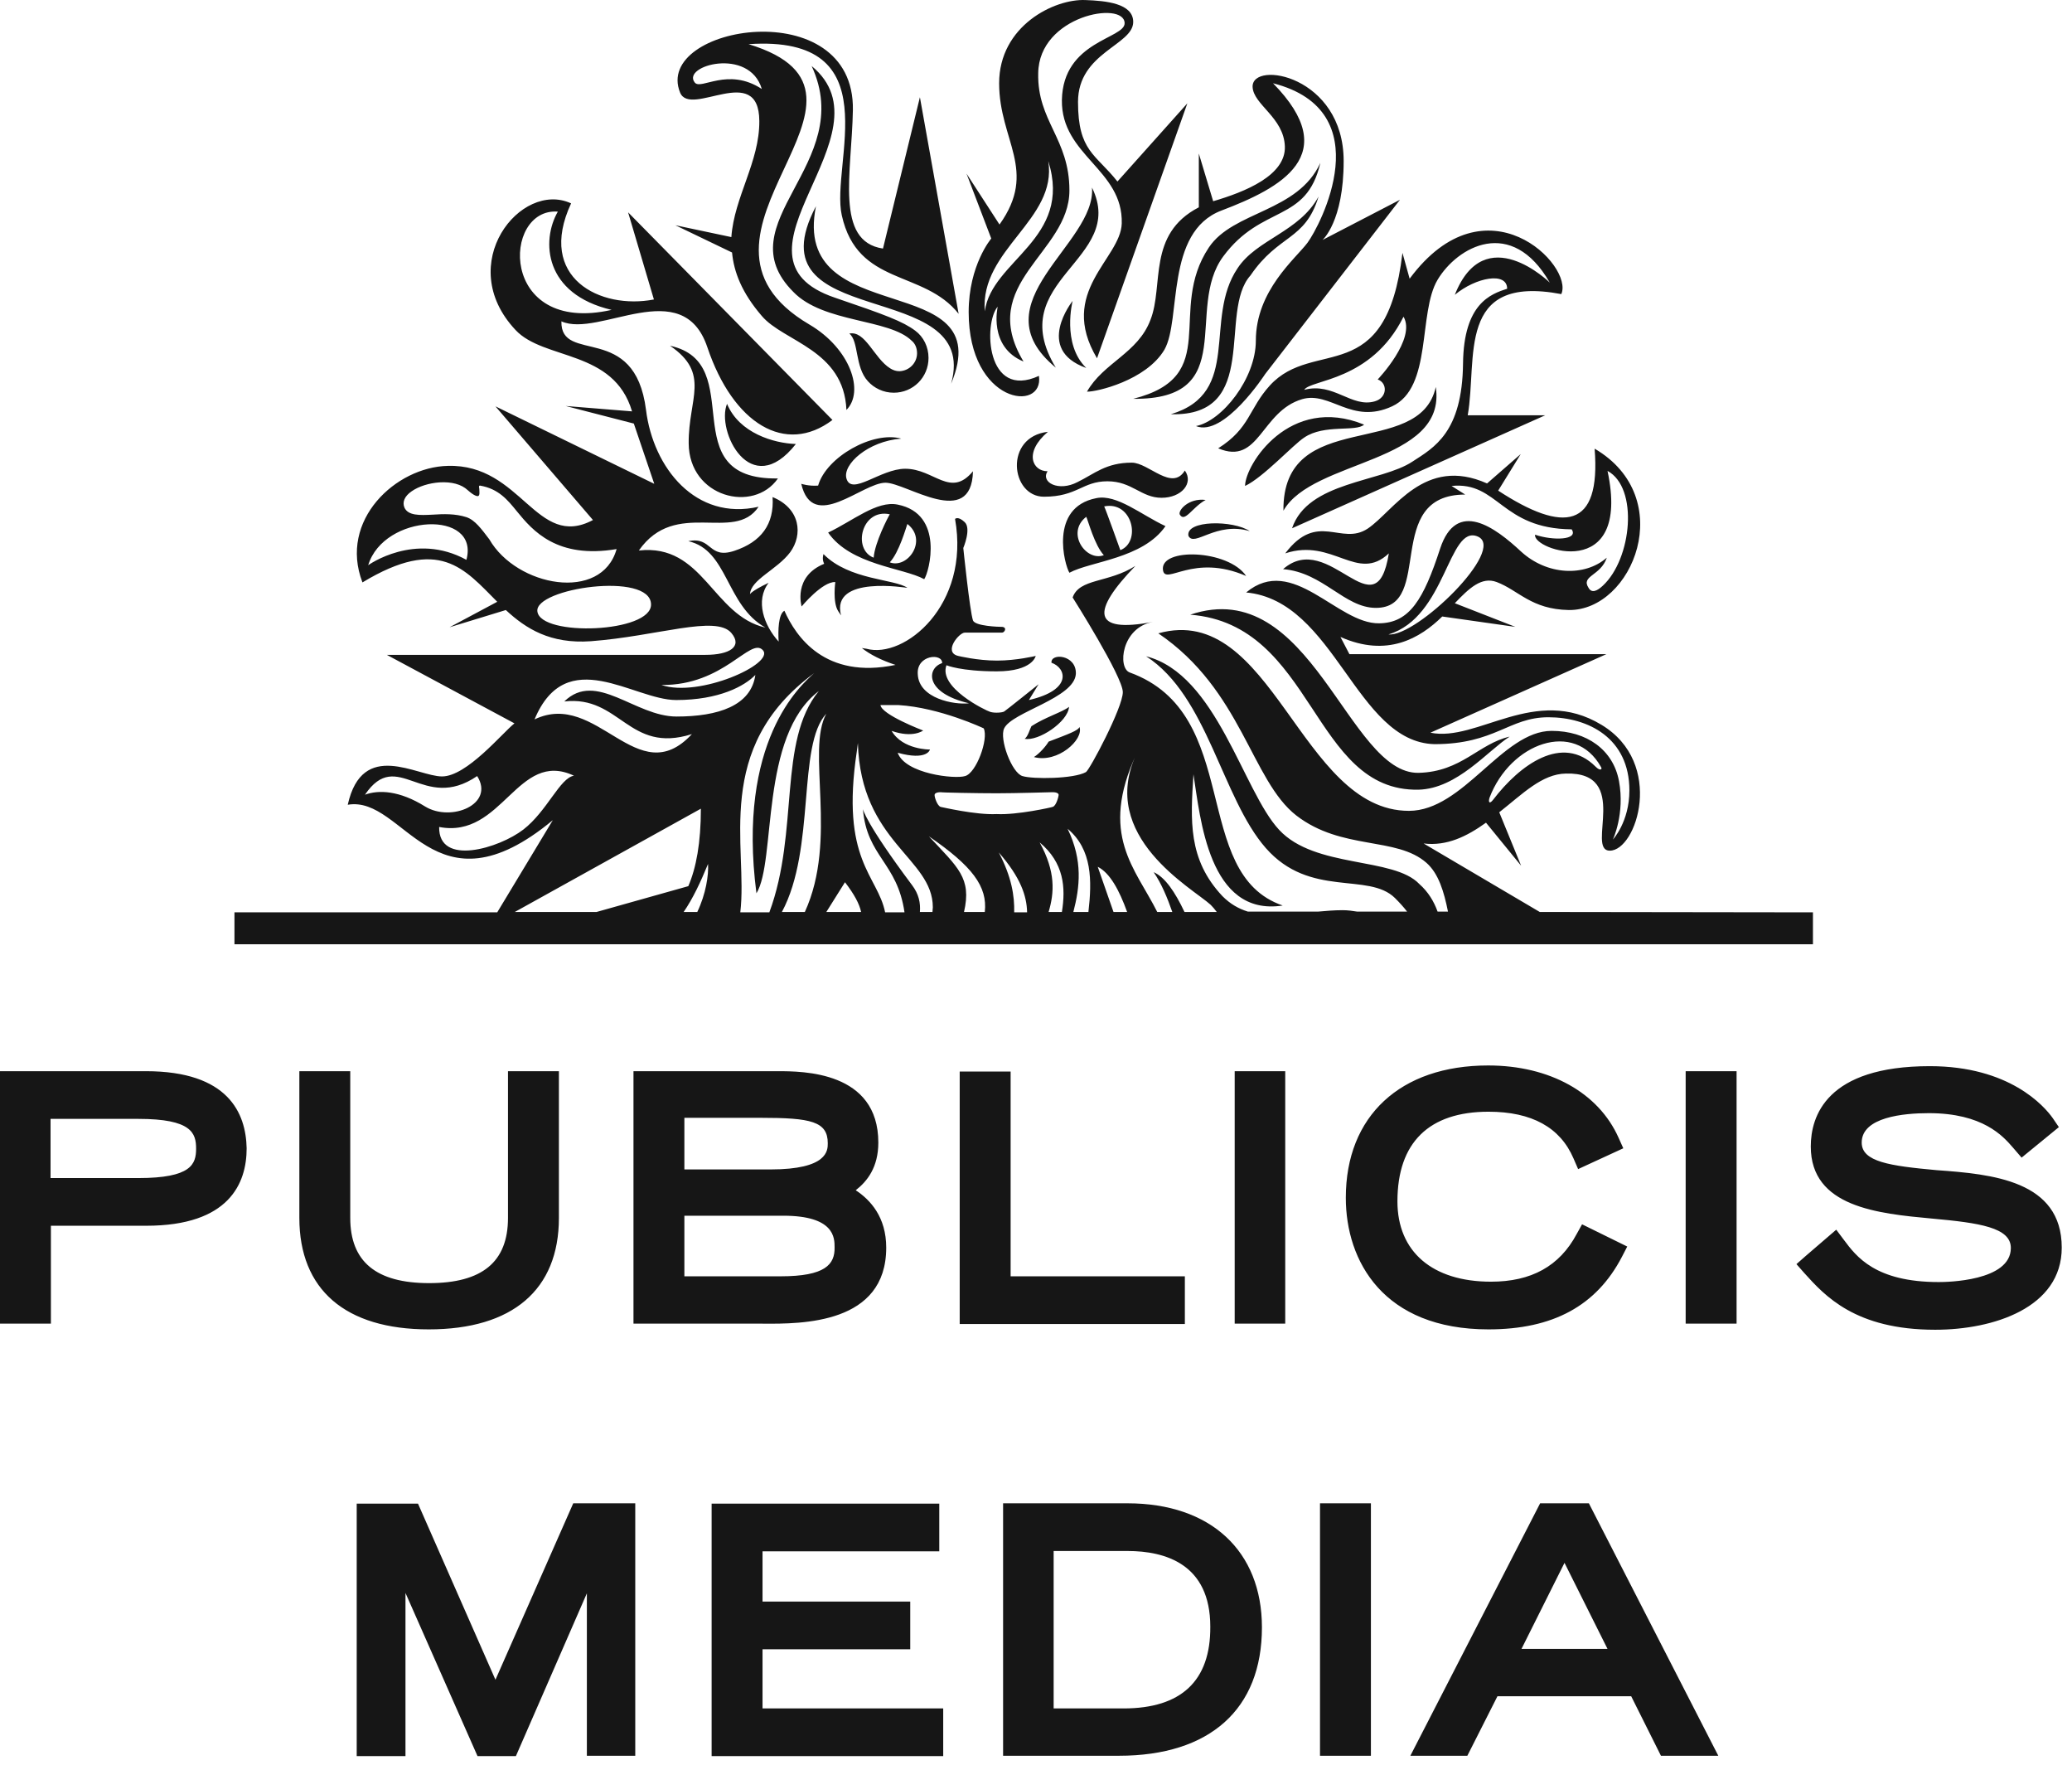
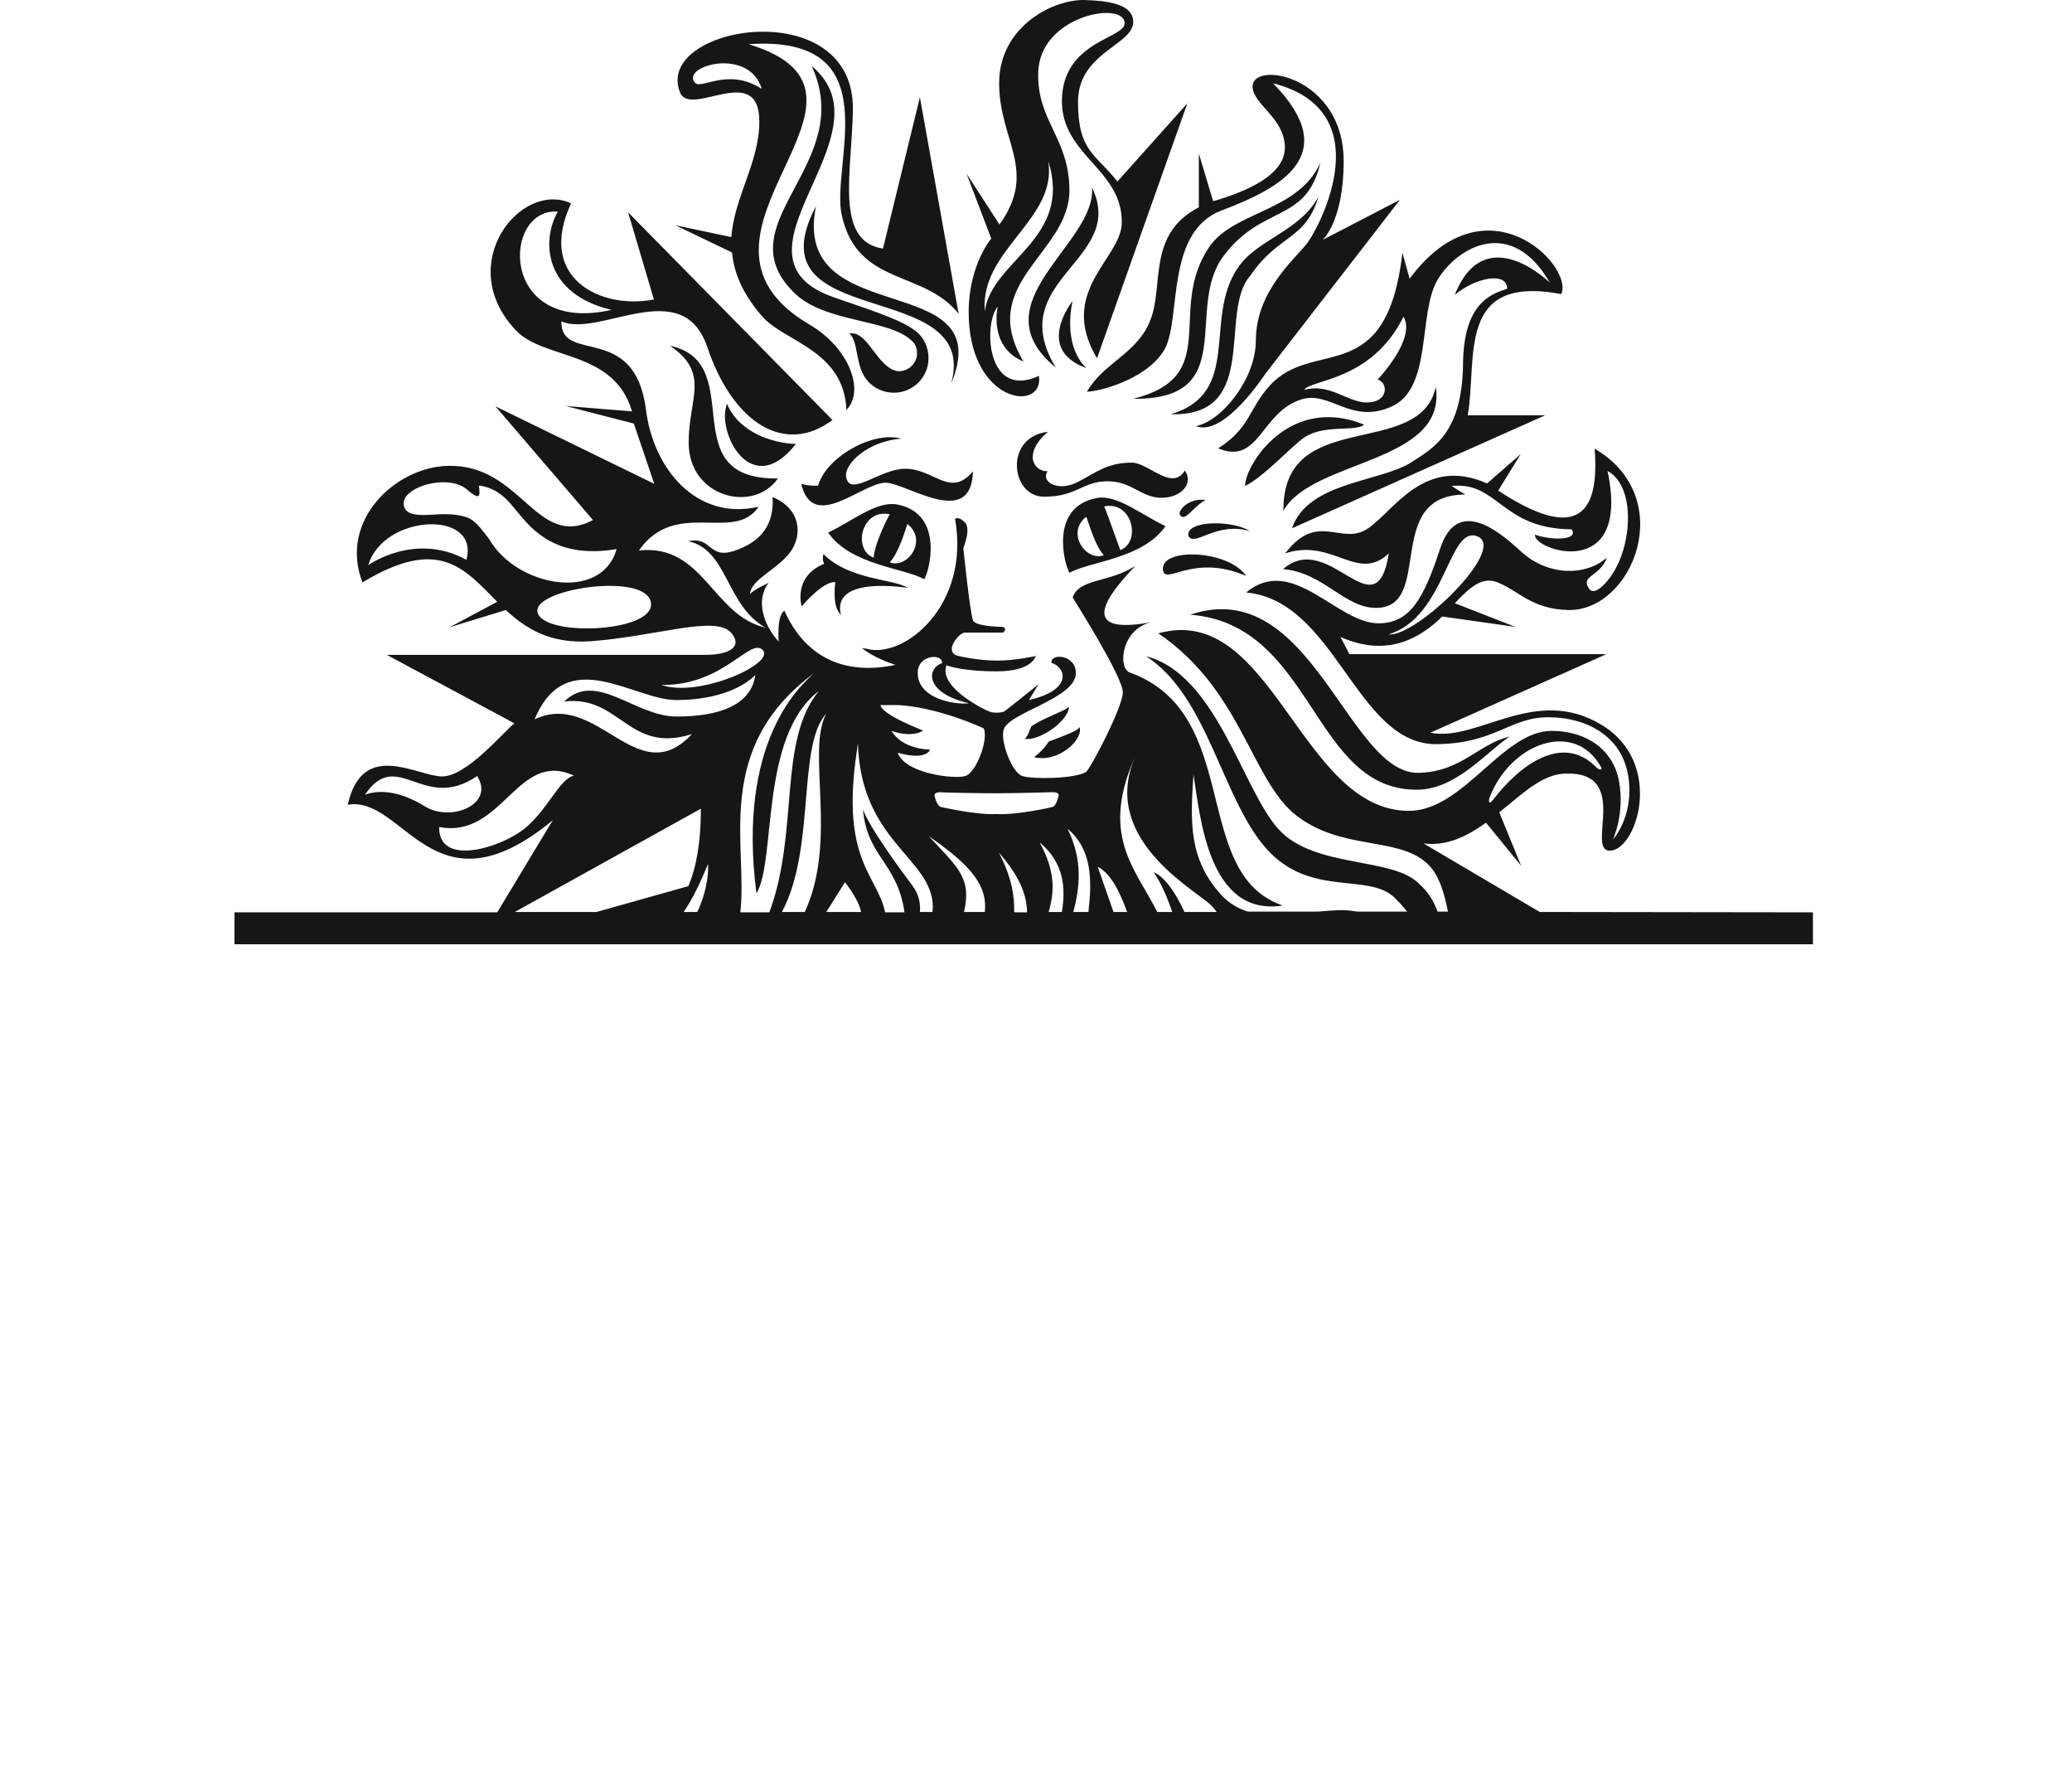
<svg xmlns="http://www.w3.org/2000/svg" width="101" height="86" viewBox="0 0 101 86" fill="none">
-   <path d="M7.112 52.201H0V64.504H2.481V59.733H7.13C11.167 59.733 12.023 57.671 12.023 55.958C11.988 54.246 11.132 52.201 7.112 52.201ZM2.464 54.525H6.745C9.349 54.525 9.559 55.224 9.559 55.976C9.559 56.727 9.332 57.409 6.745 57.409H2.464V54.525ZM20.9 64.783C16.829 64.783 14.592 62.844 14.592 59.349V52.201H17.073V59.349C17.073 61.48 18.331 62.529 20.918 62.529C23.504 62.529 24.762 61.498 24.762 59.349V52.201H27.244V59.349C27.244 62.861 24.972 64.783 20.9 64.783ZM43.199 60.799C43.199 59.313 42.43 58.475 41.713 58.003C42.273 57.566 42.814 56.885 42.814 55.679C42.814 52.201 39.127 52.201 37.904 52.201H30.879V64.504H37.17C39.109 64.521 43.199 64.521 43.199 60.799ZM37.082 54.473C39.529 54.473 40.35 54.648 40.35 55.714C40.35 56.063 40.35 56.989 37.554 56.989H33.36V54.473H37.082ZM38.044 62.197H33.36V59.244H38.183C40.682 59.244 40.682 60.327 40.682 60.782C40.7 61.62 40.228 62.197 38.044 62.197ZM57.738 64.521H46.781V52.219H49.263V62.197H57.756V64.521H57.738ZM60.185 52.201H62.649V64.504H60.185V52.201ZM72.557 64.783C67.437 64.783 65.602 61.463 65.602 58.37C65.602 54.386 68.258 51.922 72.54 51.922C75.545 51.922 77.922 53.25 78.901 55.452L79.128 55.958L76.926 56.972L76.699 56.448C76.052 54.945 74.672 54.176 72.557 54.176C69.656 54.176 68.118 55.679 68.118 58.545C68.118 60.991 69.814 62.459 72.679 62.459C74.637 62.459 76.017 61.708 76.856 60.135L77.118 59.663L79.32 60.746L79.058 61.253C77.817 63.63 75.703 64.783 72.557 64.783ZM82.168 52.201H84.65V64.504H82.168V52.201ZM100.5 60.799C100.5 63.735 97.162 64.801 94.331 64.801C90.434 64.801 88.949 63.141 87.953 62.04L87.568 61.603L88.005 61.218L89.508 59.925L89.875 60.414C90.487 61.236 91.413 62.477 94.506 62.477C94.873 62.477 98.019 62.442 98.019 60.816C98.019 59.82 96.498 59.593 94.174 59.383C91.535 59.139 88.267 58.824 88.267 55.871C88.267 54.403 89.019 51.956 94.069 51.956C97.949 51.956 99.644 53.896 100.063 54.49L100.36 54.927L98.543 56.413L98.106 55.906C97.634 55.364 96.656 54.246 94.017 54.246C92.793 54.246 90.749 54.438 90.749 55.679C90.749 56.622 92.129 56.815 94.401 57.024C97.11 57.217 100.5 57.531 100.5 60.799ZM27.943 73.259H30.966V85.561H28.607V77.645L25.147 85.579H23.277L19.765 77.628V85.579H17.388V73.276H20.376L24.151 81.857L27.943 73.259ZM37.17 83.255H45.977V85.579H34.688V73.276H45.785V75.6H37.17V78.047H44.37V80.371H37.17V83.255ZM54.96 73.259H48.896V85.561H54.54C58.979 85.561 61.513 83.29 61.513 79.305C61.513 75.583 59.014 73.259 54.96 73.259ZM54.767 83.255H51.36V75.583H54.96C56.794 75.583 58.996 76.212 58.996 79.27C59.014 81.909 57.581 83.255 54.767 83.255ZM64.344 73.259H66.825V85.561H64.344V73.259ZM75.074 73.259L68.748 85.561H71.526L72.994 82.66H79.512L80.963 85.561H83.759L77.45 73.259H75.074ZM74.165 80.354L76.262 76.16L78.359 80.354H74.165Z" fill="#161616" />
  <path d="M75.056 44.442L69.394 41.104C70.53 41.244 71.509 40.755 72.435 40.091L74.147 42.188L73.081 39.584C74.217 38.693 75.161 37.714 76.332 37.697C79.512 37.609 77.293 41.436 78.464 41.454C79.774 41.471 81.172 37.19 78.062 35.32C74.829 33.363 72.015 36.176 69.726 35.705L78.306 31.877H65.777L65.34 31.039C67.612 32.052 69.219 31.108 70.303 30.043L73.868 30.549L70.915 29.396C71.614 28.662 72.225 28.085 72.959 28.365C74.025 28.767 74.637 29.693 76.472 29.728C79.582 29.763 81.819 24.258 77.73 21.864C78.044 25.796 76.21 25.988 73.029 23.909L74.13 22.126L72.487 23.559C69.429 22.196 67.944 24.905 66.668 25.761C65.375 26.617 64.222 24.887 62.649 26.967C64.973 26.198 66.161 28.417 67.699 26.967C67.07 30.899 64.798 25.761 62.544 27.736C64.501 27.893 65.532 29.623 67.07 29.623C69.936 29.623 67.385 24.101 71.421 24.101L70.757 23.681C73.046 23.454 73.151 25.761 76.611 25.796C76.961 26.32 75.703 26.355 74.829 26.058C74.672 26.792 79.53 28.435 78.359 22.948C79.879 23.769 79.547 27.229 78.132 28.54C77.852 28.802 77.59 28.924 77.433 28.645C77.048 28.05 78.027 28.068 78.324 27.177C77.24 28.12 75.406 28.033 74.147 26.88C72.889 25.709 71.002 24.293 70.198 26.74C69.394 29.204 68.713 30.357 67.227 30.375C65.183 30.41 63.016 26.984 60.744 28.872C65.078 29.274 66.091 36.159 69.918 36.264C72.889 36.264 73.553 34.953 75.475 34.953C77.415 34.953 79.425 35.967 79.425 38.518C79.425 40.056 78.621 40.912 78.621 40.912C78.621 40.912 79.215 39.654 78.918 38.064C78.638 36.543 77.345 35.617 75.633 35.617C73.239 35.617 71.334 39.514 68.678 39.514C63.383 39.514 62.02 29.309 56.462 30.864C60.534 33.625 60.989 38.029 63.19 39.741C65.41 41.454 68.066 40.755 69.534 42.048C70.128 42.572 70.39 43.464 70.582 44.425H70.076C69.901 43.935 69.621 43.464 69.184 43.079C67.926 41.751 64.099 42.328 62.352 40.44C60.587 38.553 59.311 32.856 55.868 31.982C58.874 33.922 59.556 38.885 61.705 41.331C63.855 43.778 66.703 42.485 67.996 43.761C68.223 43.988 68.415 44.197 68.59 44.425H66.161C65.934 44.39 65.707 44.355 65.445 44.355C65.043 44.355 64.641 44.39 64.239 44.425H60.831C60.377 44.285 59.975 44.058 59.59 43.673C57.895 41.873 58.035 39.968 58.175 37.732C58.507 39.829 58.909 44.687 62.526 44.128C57.983 42.572 60.622 34.778 55.064 32.769C54.47 32.541 54.663 30.584 56.2 30.305C53.195 30.881 53.212 29.78 55.344 27.578C54.033 28.417 52.618 28.173 52.286 29.116C52.286 29.116 54.732 32.978 54.732 33.73C54.732 34.481 53.107 37.539 52.932 37.627C52.338 37.959 50.346 37.976 49.839 37.819C49.315 37.662 48.703 36.002 48.948 35.495C49.333 34.691 52.373 34.027 52.443 32.839C52.478 31.895 51.202 31.808 51.255 32.297C51.971 32.541 52.303 33.625 50.154 34.114L50.626 33.345C50.626 33.345 49.035 34.621 48.948 34.673C48.861 34.726 48.494 34.761 48.267 34.691C48.039 34.621 45.733 33.503 46.135 32.419C46.135 32.419 46.834 32.716 48.581 32.716C50.346 32.716 50.486 31.965 50.486 31.965C50.486 31.965 49.542 32.192 48.599 32.192C47.638 32.192 46.711 31.965 46.711 31.965C45.96 31.79 46.746 30.829 47.026 30.829H48.843C48.966 30.829 49.105 30.584 48.861 30.549C48.686 30.549 47.533 30.514 47.428 30.235C47.27 29.763 46.956 26.705 46.956 26.705C46.956 26.705 47.358 25.761 47.026 25.447C46.694 25.132 46.554 25.289 46.554 25.289C47.305 29.501 44.072 32.122 42.238 31.615L42.01 31.58C42.412 31.895 42.954 32.175 43.653 32.402C40.211 33.118 38.795 31.021 38.236 29.763C37.939 29.92 37.921 30.741 37.956 31.266C37.24 30.479 36.803 29.274 37.467 28.4C36.593 28.819 36.558 28.959 36.558 28.959C36.593 28.243 37.869 27.771 38.515 26.915C39.145 26.058 39.022 24.782 37.659 24.223C37.746 25.534 37.117 26.408 35.789 26.845C34.514 27.264 34.723 26.128 33.552 26.373C35.492 26.81 35.37 29.483 37.31 30.584C34.723 29.99 34.286 26.478 31.141 26.827C32.941 24.258 35.789 26.478 36.978 24.695C33.919 25.394 31.84 22.808 31.49 19.977C30.949 15.66 27.314 17.775 27.366 15.66C29.201 16.482 33.273 13.336 34.479 16.919C35.737 20.658 38.288 22.196 40.578 20.466L30.617 10.348L31.875 14.594C29.271 15.101 26.143 13.546 27.838 9.911C25.392 8.775 22.106 12.864 25.129 16.08C26.51 17.565 29.918 17.023 30.809 20.047L27.576 19.785L30.896 20.641L31.892 23.577L24.151 19.802L28.904 25.342C26.143 26.81 25.427 22.598 21.827 22.703C19.31 22.755 16.497 25.342 17.668 28.382C21.425 26.111 22.63 27.718 24.238 29.326L21.914 30.567L24.657 29.728C25.636 30.637 26.825 31.388 28.799 31.248C32.05 31.004 34.898 29.955 35.65 30.846C36.209 31.51 35.562 31.912 34.391 31.912H18.856L25.077 35.25C24.483 35.722 22.753 37.837 21.547 37.837C20.341 37.837 17.668 36.002 16.951 39.217C19.712 38.745 21.128 44.792 26.947 39.968L24.238 44.46H11.429V46.015H88.372V44.46L75.056 44.442ZM72.033 26.146C73.466 26.757 69.045 31.056 67.682 30.916C70.495 30.078 70.6 25.534 72.033 26.146ZM72.61 38.867C73.623 36.211 76.751 35.058 78.044 37.382C78.114 37.487 78.009 37.592 77.782 37.365C76.157 35.739 74.078 37.277 72.784 38.972C72.592 39.217 72.54 39.077 72.61 38.867ZM27.192 10.313C26.37 11.746 26.527 14.332 29.813 15.101C24.308 16.342 24.465 10.103 27.192 10.313ZM22.735 27.282C20.219 25.901 17.947 27.544 17.947 27.544C18.716 25.027 23.399 24.835 22.735 27.282ZM23.854 26.285C23.469 25.779 23.155 25.342 22.735 25.202C22.194 25.027 21.617 25.045 21.093 25.08C20.446 25.114 19.887 25.132 19.712 24.73C19.607 24.468 19.712 24.188 20.062 23.944C20.411 23.699 20.918 23.542 21.425 23.507C22.001 23.472 22.491 23.594 22.805 23.891C23.12 24.171 23.259 24.188 23.312 24.171C23.399 24.136 23.364 23.944 23.364 23.821C23.347 23.734 23.329 23.664 23.399 23.664C24.308 23.821 24.745 24.363 25.199 24.922C25.968 25.866 27.157 27.247 30.057 26.757C29.323 29.361 25.182 28.592 23.854 26.285ZM26.195 29.798C26.038 28.662 31.7 27.841 31.735 29.448C31.77 30.846 26.353 31.039 26.195 29.798ZM55.397 36.736C53.509 40.772 58.14 43.289 59.014 44.093C59.101 44.18 59.224 44.32 59.311 44.442H57.738C57.284 43.481 56.794 42.747 56.235 42.502C56.62 43.062 56.899 43.743 57.144 44.442H56.41C55.344 42.31 53.562 40.685 55.397 36.736ZM54.942 44.442H54.278L53.509 42.24C54.103 42.537 54.558 43.376 54.942 44.442ZM53.055 44.442H52.321C52.635 43.236 52.793 41.943 52.041 40.388C53.247 41.401 53.23 42.922 53.055 44.442ZM51.762 44.442H51.115C51.395 43.498 51.465 42.485 50.678 41.052C51.867 42.048 51.954 43.254 51.762 44.442ZM46.991 44.442C47.375 42.782 46.694 42.275 45.278 40.755C47.393 42.205 48.144 43.201 48.004 44.442H46.991ZM48.686 41.541C49.752 42.764 50.049 43.656 50.066 44.46H49.437C49.455 43.656 49.315 42.747 48.686 41.541ZM48.581 38.658C49.49 38.658 51.255 38.605 51.307 38.605C51.552 38.605 51.604 38.693 51.604 38.728C51.604 38.815 51.482 39.287 51.307 39.322C51.29 39.339 49.577 39.724 48.581 39.671C47.568 39.724 45.873 39.322 45.855 39.322C45.68 39.269 45.54 38.815 45.558 38.728C45.558 38.693 45.61 38.605 45.855 38.605C45.855 38.623 47.655 38.658 48.581 38.658ZM45.925 32.314C45.173 32.559 45.051 33.765 47.236 34.272C46.519 34.359 44.789 34.044 44.737 32.856C44.667 31.912 45.942 31.808 45.925 32.314ZM43.793 34.359C45.82 34.481 47.952 35.495 47.952 35.495C48.197 36.019 47.585 37.679 47.043 37.819C46.554 37.976 44.125 37.714 43.758 36.683C45.208 37.085 45.331 36.526 45.331 36.526C45.331 36.526 44.003 36.543 43.461 35.617C44.509 35.984 44.999 35.6 44.999 35.6C44.999 35.6 42.972 34.831 42.919 34.359H43.793ZM41.766 36.613L41.818 36.211C41.958 41.052 45.471 41.803 45.471 44.215C45.471 44.285 45.453 44.372 45.453 44.442H44.841C44.876 44.005 44.789 43.568 44.457 43.132C42.168 40.073 42.063 39.427 42.063 39.427C42.255 41.751 43.74 42.031 44.09 44.46H43.146C42.779 42.642 40.962 41.943 41.766 36.613ZM41.975 44.442H40.28L41.189 42.992C41.644 43.586 41.888 44.04 41.975 44.442ZM39.232 44.442H38.114C39.774 41.349 38.847 36.316 40.28 34.778C39.284 36.578 40.857 40.895 39.232 44.442ZM39.686 32.804C39.022 33.398 35.912 36.124 36.873 43.533C37.851 41.943 37.013 35.879 39.913 33.677C37.904 36.124 38.97 40.51 37.502 44.46H36.086C36.471 41.262 34.706 36.473 39.686 32.804ZM33.989 44.442H33.325C33.78 43.778 34.147 42.992 34.514 42.1C34.548 42.642 34.409 43.568 33.989 44.442ZM37.187 31.685C37.781 32.349 34.077 34.009 32.242 33.38C35.3 33.415 36.576 31.021 37.187 31.685ZM32.958 34.114C35.055 34.114 36.296 33.433 36.82 32.891C36.611 34.394 35.003 34.918 32.976 34.918C30.949 34.918 29.061 32.664 27.506 34.184C30.232 33.87 30.634 36.753 33.727 35.774C31.071 38.64 29.114 33.59 26.056 35.058C27.611 31.336 30.879 34.114 32.958 34.114ZM17.79 38.728C19.38 36.386 20.621 39.619 23.259 37.819C24.133 39.2 21.984 40.073 20.726 39.304C19.467 38.518 18.454 38.483 17.79 38.728ZM25.514 40.423C24.343 41.331 21.372 42.24 21.407 40.3C24.5 40.895 25.217 36.508 27.978 37.801C27.296 37.906 26.667 39.532 25.514 40.423ZM34.164 39.409C34.164 41.069 33.937 42.293 33.552 43.184L29.079 44.442H25.094L34.164 39.409ZM51.063 22.965C50.713 23.507 51.604 23.979 52.531 23.489C53.352 23.087 53.911 22.546 55.169 22.546C55.991 22.546 57.127 23.961 57.756 22.93C58.193 23.542 57.598 24.258 56.62 24.258C55.624 24.258 55.187 23.454 53.981 23.454C52.758 23.454 52.513 24.206 50.888 24.206C49.263 24.206 48.931 21.287 51.08 21.043C49.892 22.056 50.329 22.965 51.063 22.965ZM64.361 7.936C63.68 10.89 61.513 9.946 59.626 12.497C57.738 15.049 60.447 19.488 55.239 19.435C59.608 18.334 56.864 15.154 58.926 12.06C60.115 10.278 63.26 10.348 64.361 7.936ZM52.286 14.664C52.286 14.664 51.744 16.761 52.95 17.932C50.399 17.023 52.286 14.664 52.286 14.664ZM64.274 9.579C63.61 11.746 62.334 11.396 60.954 13.424C59.363 15.189 61.478 20.309 57.074 20.186C60.569 19.138 58.647 15.556 60.325 13.074C61.251 11.659 63.33 11.309 64.274 9.579ZM63.575 21.322C63.033 21.672 61.583 23.262 60.691 23.681C60.691 22.651 62.858 19.208 66.493 20.693C66.091 21.06 64.553 20.658 63.575 21.322ZM60.919 25.883C59.276 25.394 58.21 26.687 57.93 26.111C57.791 25.342 60.115 25.342 60.919 25.883ZM62.561 24.887C62.509 19.785 69.202 22.441 69.988 18.858C70.547 22.598 63.977 22.371 62.561 24.887ZM60.744 28.068C58.158 26.949 56.812 28.54 56.69 27.788C56.515 26.67 59.87 26.775 60.744 28.068ZM53.23 9.142C54.96 12.672 48.861 13.633 51.465 17.915C47.602 14.752 53.439 11.903 53.23 9.142ZM49.944 36.002C50.102 35.914 50.206 35.512 50.276 35.39C50.94 34.953 51.779 34.708 52.111 34.446C52.059 35.18 50.608 36.141 49.944 36.002ZM43.758 24.59C42.744 24.381 41.556 25.394 40.368 25.953C41.469 27.544 44.038 27.666 45.051 28.225C45.296 27.876 46.047 25.045 43.758 24.59ZM42.587 27.177C41.539 26.775 41.993 24.765 43.373 25.062C43.286 25.202 42.64 26.443 42.587 27.177ZM43.373 27.404C43.828 26.915 44.16 25.726 44.23 25.534C45.243 26.32 44.247 27.736 43.373 27.404ZM43.164 23.524C42.028 23.524 39.616 25.971 39.057 23.577C39.057 23.577 39.424 23.699 39.879 23.664C40.28 22.266 42.552 20.99 43.933 21.375C42.307 21.497 41.067 22.633 41.259 23.315C41.504 24.188 42.919 22.843 44.125 22.843C45.54 22.843 46.327 24.293 47.428 22.965C47.358 25.831 44.177 23.524 43.164 23.524ZM47.113 8.461L48.319 11.624C48.319 11.624 47.218 12.917 47.218 15.206C47.218 19.697 50.905 20.117 50.643 18.317C48.057 19.505 47.934 15.748 48.634 14.944C48.634 14.944 48.162 16.901 49.892 17.618C47.585 13.791 52.129 12.34 52.129 9.282C52.129 6.748 50.556 5.909 50.608 3.568C50.643 0.754 54.785 0.02 54.82 1.121C54.855 1.89 51.814 1.977 51.762 4.878C51.727 7.587 54.75 8.251 54.68 10.89C54.628 12.62 51.534 14.21 53.474 17.46L57.878 5.035L54.47 8.845C53.404 7.5 52.548 7.377 52.548 4.966C52.548 2.554 55.239 2.205 55.239 1.069C55.239 0.16 53.894 0.038 52.915 0.003C51.395 -0.067 48.703 1.261 48.703 4.057C48.703 6.853 50.608 8.303 48.721 10.942L47.113 8.461ZM51.098 7.849C52.303 11.659 48.337 12.672 48.004 15.171C47.76 12.148 51.552 10.715 51.098 7.849ZM40.997 29.99L40.857 29.78C40.578 29.343 40.717 28.365 40.717 28.365C40.088 28.33 39.075 29.553 39.075 29.553C39.075 29.553 38.638 28.103 40.175 27.474C40.053 27.247 40.141 27.002 40.141 27.002C41.399 28.277 43.601 28.208 44.23 28.645C44.265 28.662 40.473 27.998 40.997 29.99ZM32.923 10.977L35.684 12.305C35.772 13.249 36.156 14.262 37.135 15.398C38.201 16.657 41.137 17.041 41.259 19.977C42.15 19.086 41.451 16.988 39.459 15.818C32.015 11.449 44.544 4.599 36.488 2.152C43.443 1.68 40.473 7.971 41.032 10.488C41.801 13.965 45.016 13.127 46.729 15.293L44.841 4.738L43.041 12.113C40.682 11.764 41.521 8.408 41.574 5.368C41.678 -0.399 31.822 1.243 33.151 4.511C33.657 5.752 36.995 2.991 37.013 5.892C37.03 7.884 35.789 9.597 35.65 11.554L32.923 10.977ZM33.867 4.022C33.203 3.201 36.523 2.274 37.135 4.336C35.475 3.253 34.164 4.406 33.867 4.022ZM46.362 18.701C47.83 13.424 36.506 16.255 39.774 10.051C38.533 16.185 48.738 13.004 46.362 18.701ZM58.018 29.955C63.907 27.963 65.707 37.732 69.15 37.662C71.246 37.609 72.068 36.246 73.588 35.897C72.522 36.578 71.037 38.431 69.15 38.483C63.942 38.588 64.082 30.427 58.018 29.955ZM44.702 17.216C44.702 16.971 44.614 16.744 44.44 16.604C43.339 15.521 40.141 15.748 38.673 14.227C35.3 10.855 41.783 8.006 39.564 3.218C43.618 6.556 34.811 12.515 40.7 14.507C43.164 15.346 44.003 15.66 44.614 16.115C45.016 16.412 45.261 16.901 45.261 17.443C45.261 18.387 44.509 19.138 43.566 19.138C43.059 19.138 42.605 18.911 42.307 18.579C41.661 17.88 41.871 16.622 41.399 16.255C42.185 16.097 42.605 17.46 43.391 17.95C43.531 18.037 43.671 18.09 43.845 18.09C44.317 18.072 44.702 17.688 44.702 17.216ZM35.44 19.68C36.034 21.113 37.729 21.602 38.795 21.637C36.576 24.451 34.898 20.973 35.44 19.68ZM50.399 36.893C50.678 36.718 50.993 36.351 51.115 36.141C52.076 35.774 52.566 35.6 52.618 35.425C52.845 36.036 51.552 37.207 50.399 36.893ZM58.769 24.363C58.123 24.713 57.756 25.482 57.511 25.08C57.406 24.887 57.93 24.258 58.769 24.363ZM56.812 25.639C55.641 25.097 54.435 24.066 53.439 24.276C51.115 24.73 51.901 27.561 52.129 27.911C53.16 27.351 55.711 27.229 56.812 25.639ZM54.61 26.81C54.61 26.81 53.911 24.852 53.824 24.678C55.204 24.398 55.641 26.408 54.61 26.81ZM52.95 25.184C53.037 25.359 53.352 26.565 53.806 27.054C52.95 27.386 51.936 25.971 52.95 25.184ZM61.897 18.788C60.866 19.924 60.936 20.868 59.381 21.847C61.391 22.703 61.46 20.047 63.47 19.453C64.851 19.051 65.882 20.711 67.856 19.802C69.831 18.893 69.115 15.241 70.076 13.633C71.037 12.026 73.676 10.523 75.545 13.773C75.545 13.773 72.382 10.662 70.915 14.367C71.945 13.511 73.466 13.231 73.466 14.07C72.662 14.332 71.351 14.787 71.316 17.705C71.281 21.078 69.901 21.812 68.852 22.493C67.332 23.507 63.75 23.454 62.981 25.744L75.318 20.239H71.544C72.033 17.478 70.949 13.354 76.105 14.332C76.734 12.952 72.435 8.565 68.713 13.581L68.363 12.323C67.577 19.016 64.047 16.429 61.897 18.788ZM68.415 15.433C69.045 16.517 67.157 18.491 67.157 18.491C67.647 18.666 67.629 19.383 67.017 19.557C65.882 19.889 65.008 18.614 63.575 18.998C63.872 18.491 66.843 18.596 68.415 15.433ZM33.57 21.602C33.552 19.418 34.653 18.212 32.661 16.849C36.541 17.688 32.714 23.402 37.921 23.315C36.733 25.027 33.587 24.241 33.57 21.602ZM58.437 10.103V7.482L59.136 9.806C60.691 9.352 62.684 8.548 62.631 7.133C62.579 5.717 61.093 5.105 61.058 4.232C61.023 2.921 65.497 3.69 65.497 7.849C65.497 10.802 64.466 11.694 64.466 11.694L68.241 9.736L61.67 18.229C61.67 18.229 59.66 21.322 58.297 20.763C59.573 20.518 61.216 18.439 61.216 16.604C61.216 14.158 63.156 12.602 63.732 11.833C64.344 11.012 67.315 5.402 62.054 4.057C65.48 7.552 62.439 9.16 59.538 10.261C56.777 11.309 57.598 15.573 56.76 17.041C55.868 18.544 53.439 19.103 52.985 19.086C53.789 17.67 55.466 17.216 56.078 15.591C56.742 13.913 55.903 11.414 58.437 10.103Z" fill="#161616" />
</svg>